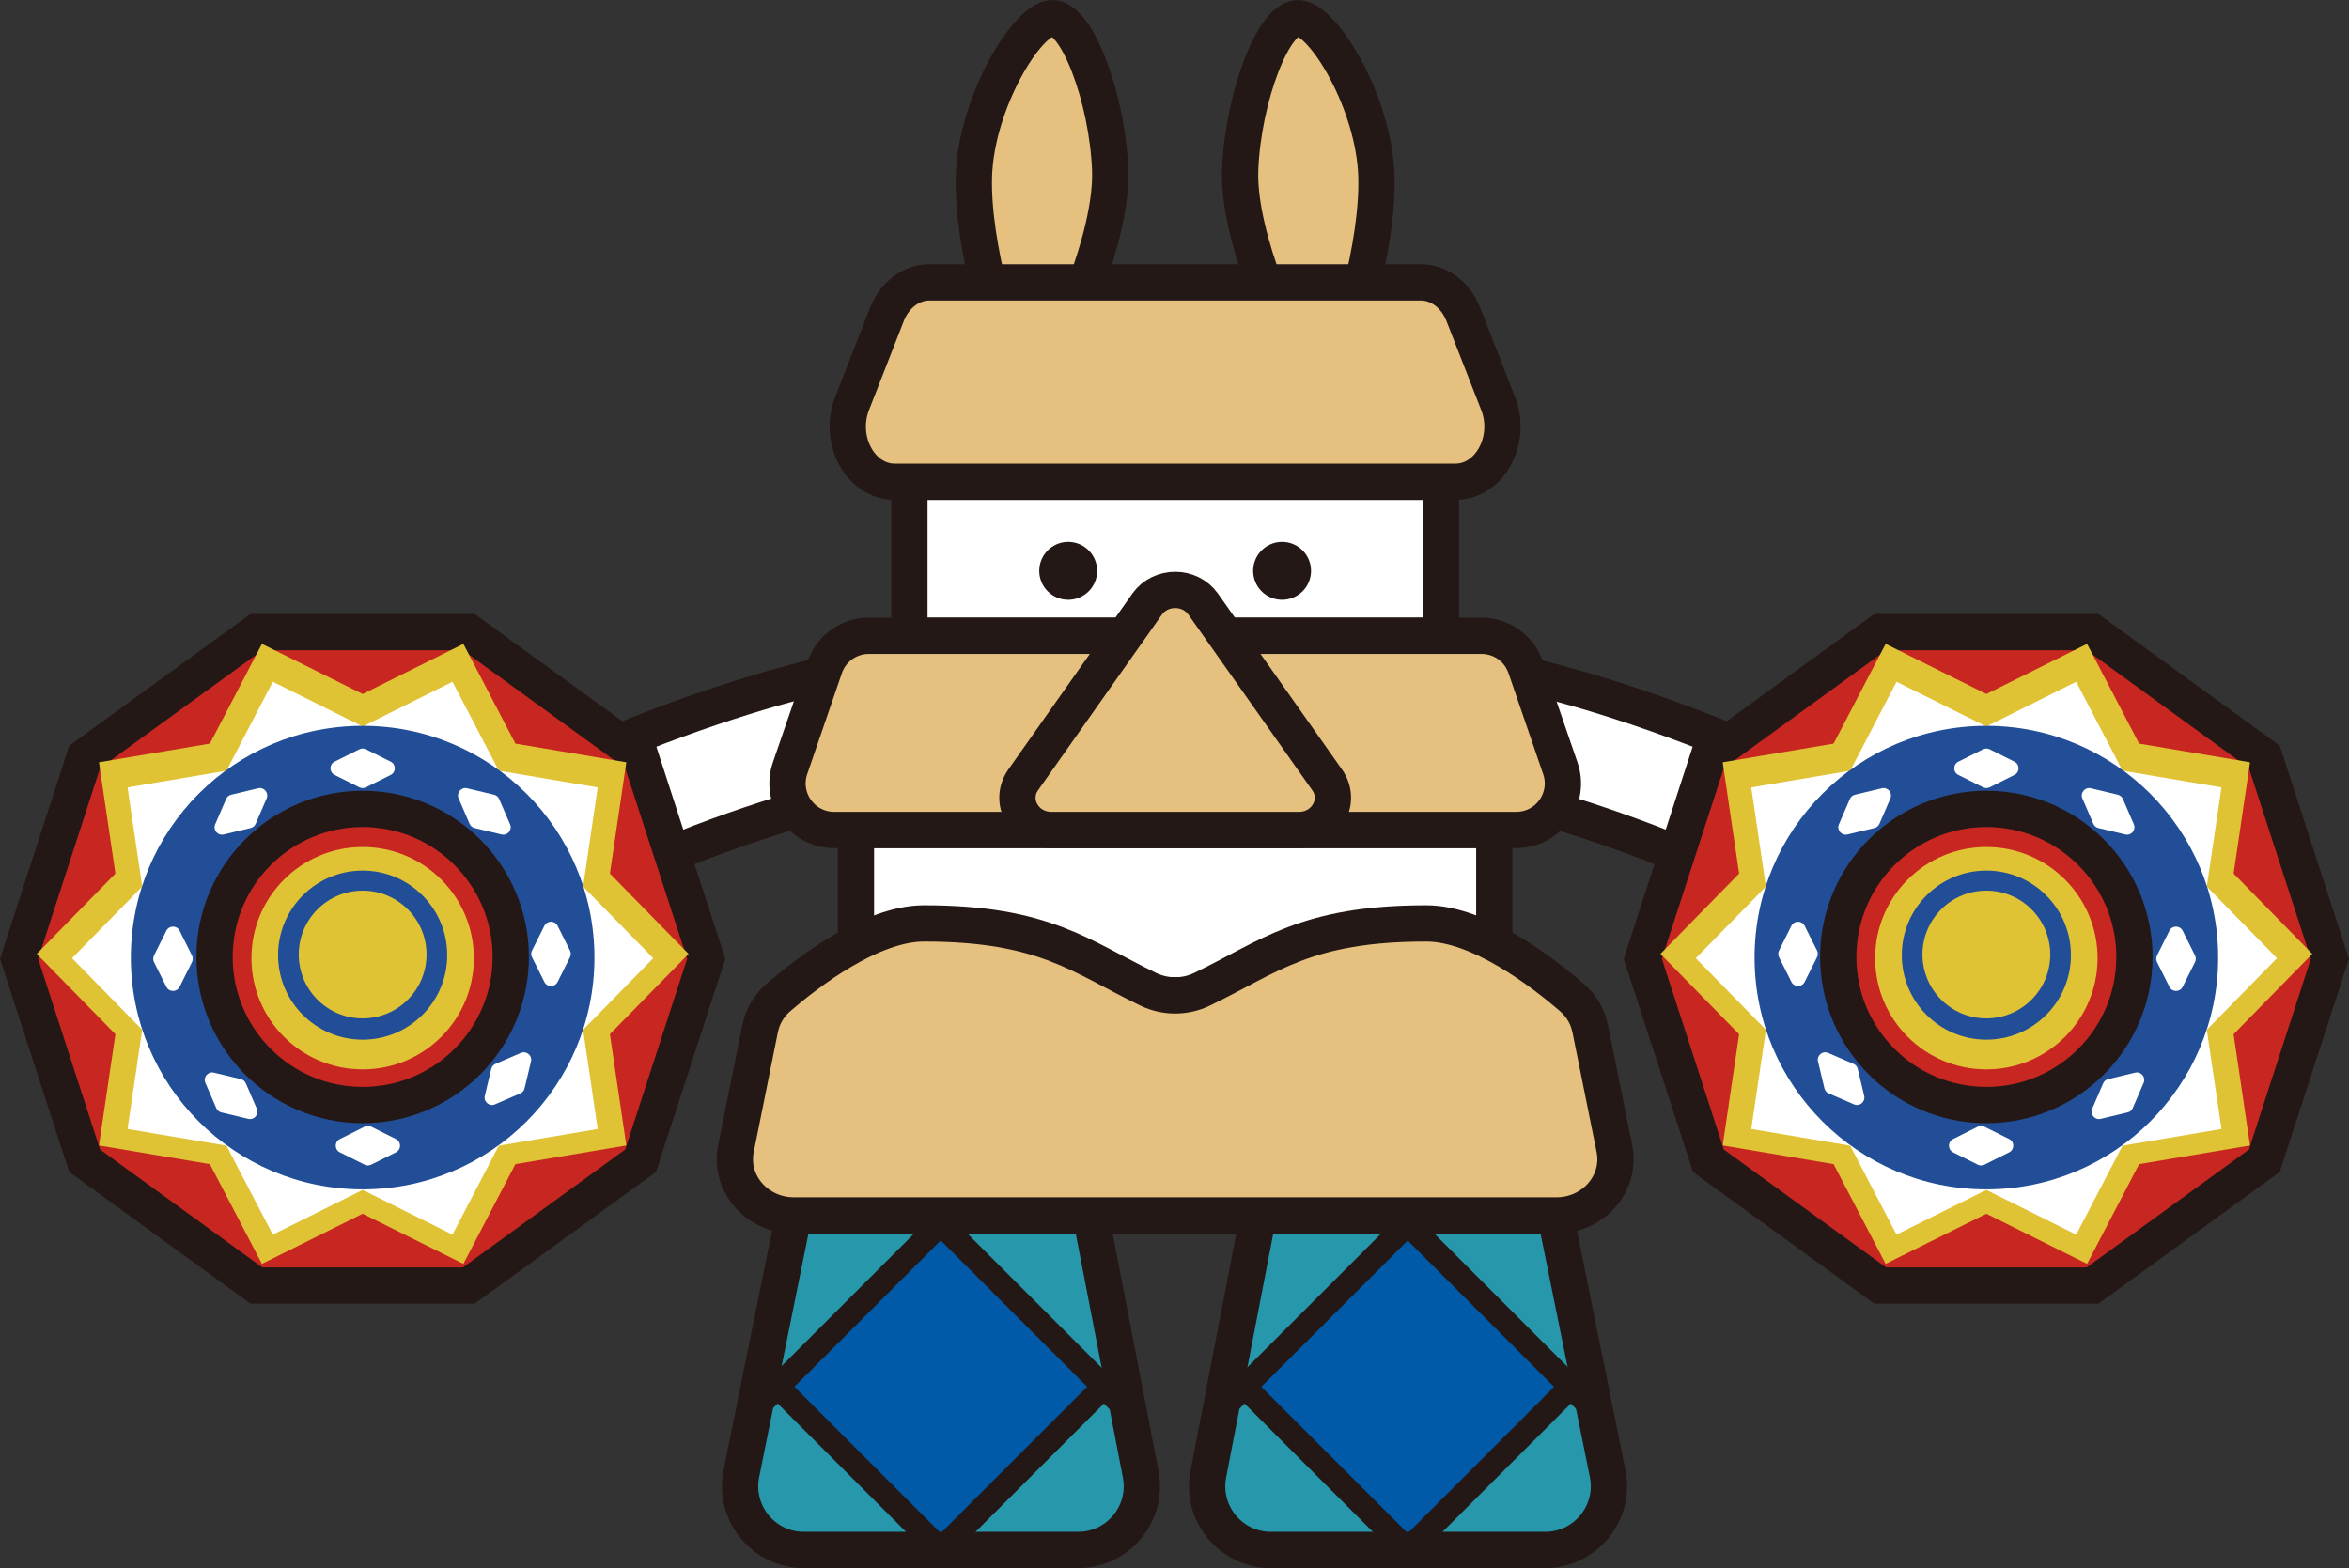
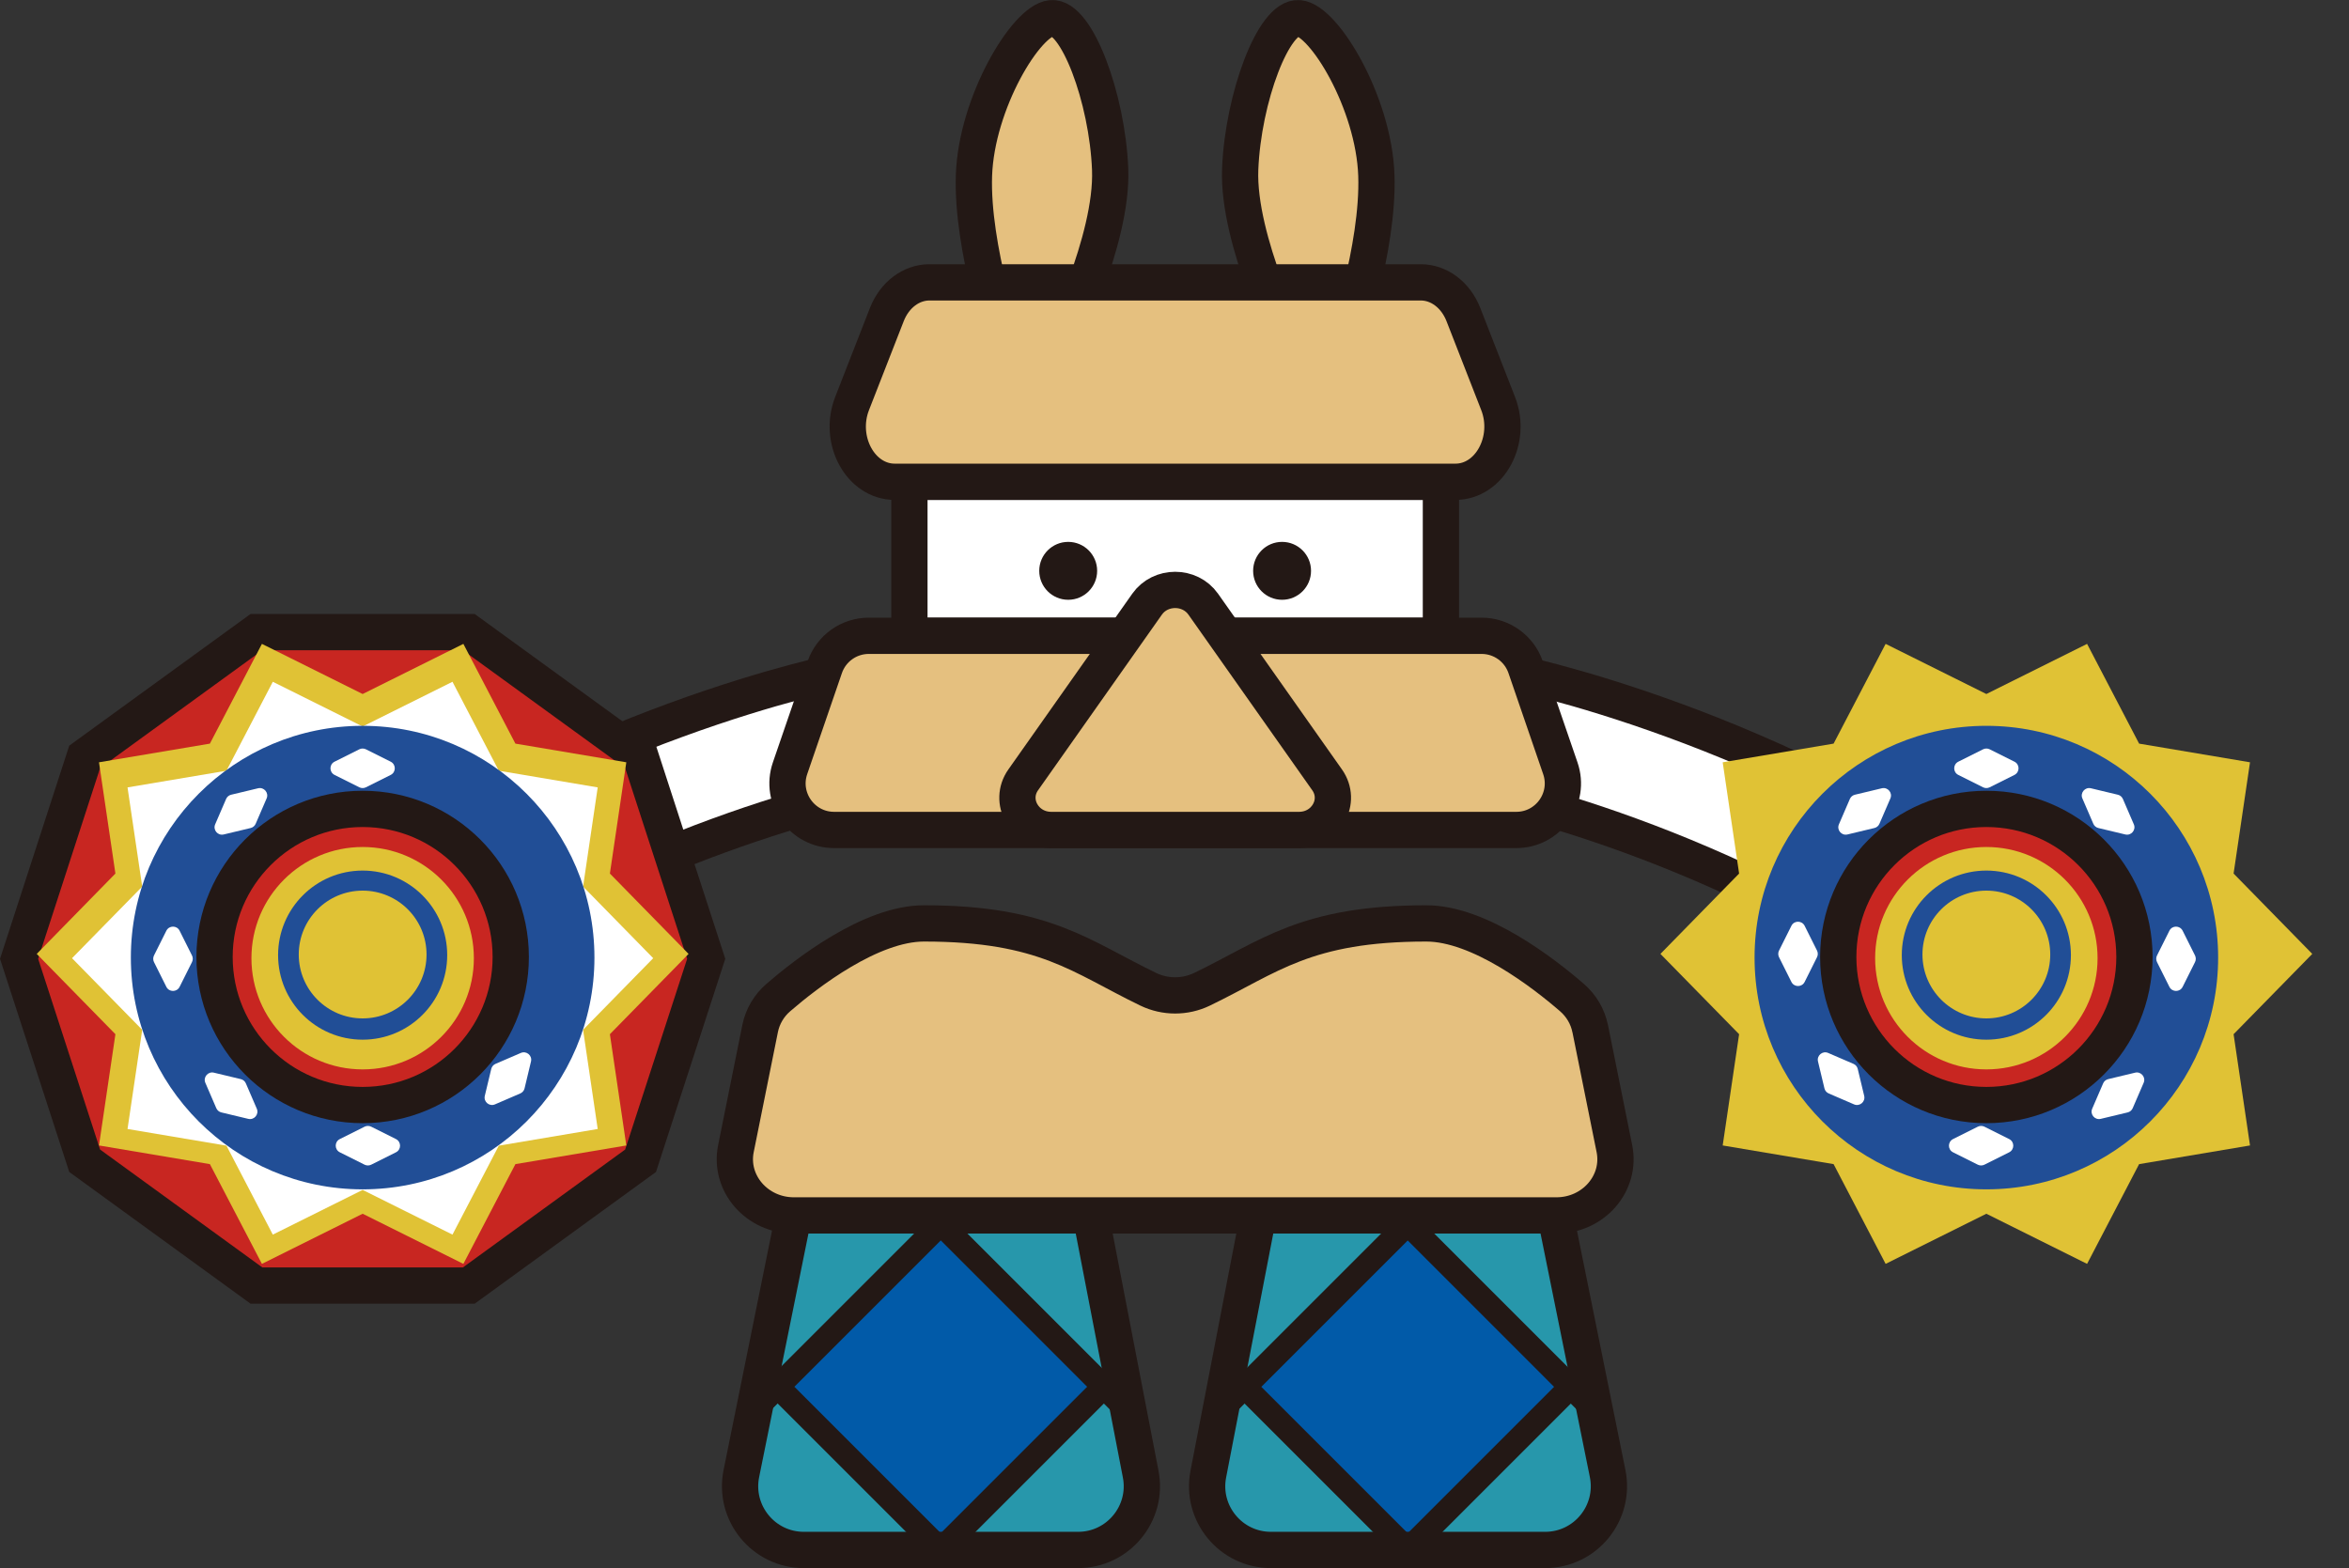
<svg xmlns="http://www.w3.org/2000/svg" viewBox="0 0 459.18 306.56">
  <rect x="0" y="0" width="459.18" height="306.56" fill="#333333" stroke="none" />
  <clipPath id="a">
    <path d="m248.43 303.02h53.61c7.88 0 13.78-7.22 12.22-14.94l-11.82-58.39c-1.18-5.81-6.29-9.99-12.22-9.99h-30.5c-5.97 0-11.11 4.24-12.24 10.1l-11.28 58.39c-1.49 7.69 4.41 14.83 12.24 14.83z" />
  </clipPath>
  <clipPath id="b">
    <path d="m210.75 303.02h-53.61c-7.88 0-13.78-7.22-12.22-14.94l11.82-58.39c1.18-5.81 6.29-9.99 12.22-9.99h30.5c5.97 0 11.11 4.24 12.24 10.1l11.28 58.39c1.49 7.69-4.41 14.83-12.24 14.83z" />
  </clipPath>
  <path d="m291.98 142.91s50.35 9.82 96.31 43.82" fill="none" stroke="#231815" stroke-linecap="round" stroke-linejoin="round" stroke-width="31.18" />
  <path d="m291.98 142.91s50.35 9.82 96.31 43.82" fill="none" stroke="#fff" stroke-linecap="round" stroke-linejoin="round" stroke-width="17.01" />
-   <path d="m367.54 123.58h41.51l33.58 24.39 12.82 39.48-12.82 39.48-33.58 24.4h-41.51l-33.58-24.4-12.83-39.48 12.83-39.48z" fill="#c82621" stroke="#231815" stroke-miterlimit="10" stroke-width="7.09" />
  <path d="m324.58 186.49 15.38 15.7-3.21 21.75 21.68 3.65 10.17 19.5 19.69-9.8 19.69 9.8 10.17-19.5 21.68-3.65-3.21-21.75 15.38-15.7-15.38-15.71 3.21-21.75-21.68-3.65-10.17-19.5-19.69 9.8-19.69-9.8-10.17 19.5-21.68 3.65 3.21 21.75z" fill="#e0c235" />
-   <path d="m331.49 187.33 13.71 14-2.87 19.39 19.34 3.26 9.06 17.39 17.56-8.74 17.56 8.74 9.06-17.39 19.34-3.26-2.87-19.39 13.72-14-13.72-14 2.87-19.39-19.34-3.26-9.06-17.39-17.56 8.74-17.56-8.74-9.06 17.39-19.34 3.26 2.87 19.39z" fill="#fff" />
  <circle cx="388.29" cy="187.21" fill="#214e96" r="45.31" />
  <circle cx="388.29" cy="187.09" fill="#c82621" r="28.95" stroke="#231815" stroke-miterlimit="10" stroke-width="7.09" />
  <circle cx="388.29" cy="187.33" fill="#e0c235" r="21.74" />
  <circle cx="388.29" cy="186.73" fill="#214e96" r="16.53" />
  <circle cx="388.29" cy="186.61" fill="#e0c235" r="12.49" />
  <path d="m388.94 146.49 4.84 2.42c1.07.53 1.07 2.05 0 2.59l-4.84 2.42c-.41.2-.89.2-1.29 0l-4.84-2.42c-1.07-.53-1.07-2.05 0-2.59l4.84-2.42c.41-.2.89-.2 1.29 0z" fill="#fff" />
  <path d="m387.91 220.27 4.84 2.42c1.07.53 1.07 2.05 0 2.59l-4.84 2.42c-.41.2-.89.2-1.29 0l-4.84-2.42c-1.07-.53-1.07-2.05 0-2.59l4.84-2.42c.41-.2.89-.2 1.29 0z" fill="#fff" />
  <path d="m347.76 185.84 2.42-4.84c.53-1.07 2.05-1.07 2.59 0l2.42 4.84c.2.41.2.89 0 1.29l-2.42 4.84c-.53 1.07-2.05 1.07-2.59 0l-2.42-4.84c-.2-.41-.2-.89 0-1.29z" fill="#fff" />
  <path d="m421.65 186.8 2.42-4.84c.53-1.07 2.05-1.07 2.59 0l2.42 4.84c.2.41.2.89 0 1.29l-2.42 4.84c-.53 1.07-2.05 1.07-2.59 0l-2.42-4.84c-.2-.41-.2-.89 0-1.29z" fill="#fff" />
  <path d="m356.64 212.78-1.26-5.26c-.28-1.16.89-2.14 1.98-1.67l4.96 2.14c.42.18.73.55.83.99l1.26 5.26c.28 1.16-.89 2.14-1.98 1.67l-4.96-2.14c-.42-.18-.73-.55-.83-.99z" fill="#fff" />
  <path d="m412.11 210.97 5.26-1.26c1.16-.28 2.14.89 1.67 1.98l-2.14 4.96c-.18.42-.55.73-.99.83l-5.26 1.26c-1.16.28-2.14-.89-1.67-1.98l2.14-4.96c.18-.42.55-.73.99-.83z" fill="#fff" />
  <path d="m362.6 155.37 5.26-1.26c1.16-.28 2.14.89 1.67 1.98l-2.14 4.96c-.18.42-.55.73-.99.83l-5.26 1.26c-1.16.28-2.14-.89-1.67-1.98l2.14-4.96c.18-.42.55-.73.99-.83z" fill="#fff" />
  <path d="m413.99 155.37-5.26-1.26c-1.16-.28-2.14.89-1.67 1.98l2.14 4.96c.18.42.55.73.99.83l5.26 1.26c1.16.28 2.14-.89 1.67-1.98l-2.14-4.96c-.18-.42-.55-.73-.99-.83z" fill="#fff" />
  <path d="m248.43 303.02h53.61c7.88 0 13.78-7.22 12.22-14.94l-11.82-58.39c-1.18-5.81-6.29-9.99-12.22-9.99h-30.5c-5.97 0-11.11 4.24-12.24 10.1l-11.28 58.39c-1.49 7.69 4.41 14.83 12.24 14.83z" fill="#2797ab" />
  <g style="clip-path:url(#a);fill:#015aa8;stroke-width:4.63;stroke:#231815;stroke-linecap:round;stroke-linejoin:round">
    <path d="m252.68 248.58h45.1v45.1h-45.1z" transform="matrix(.707 -.707 .707 .707 -111.1 274.03)" />
    <path d="m252.68 184.8h45.1v45.1h-45.1z" transform="matrix(.707 -.707 .707 .707 -66 255.35)" />
    <path d="m188.9 248.58h45.1v45.1h-45.1z" transform="matrix(.707 -.707 .707 .707 -129.78 228.93)" />
    <path d="m316.46 248.58h45.1v45.1h-45.1z" transform="matrix(.707 -.707 .707 .707 -92.42 319.13)" />
    <path d="m252.68 312.36h45.1v45.1h-45.1z" transform="matrix(.707 -.707 .707 .707 -156.2 292.71)" />
  </g>
  <path d="m248.43 303.02h53.61c7.88 0 13.78-7.22 12.22-14.94l-11.82-58.39c-1.18-5.81-6.29-9.99-12.22-9.99h-30.5c-5.97 0-11.11 4.24-12.24 10.1l-11.28 58.39c-1.49 7.69 4.41 14.83 12.24 14.83z" fill="none" stroke="#231815" stroke-miterlimit="10" stroke-width="7.09" />
  <path d="m262.86 67.89s6.68-19.43 6.19-33.61-10.19-30.25-15.12-30.72-10.95 15.6-11.5 29.54 9.95 34.79 9.95 34.79z" fill="#e5c07f" stroke="#231815" stroke-linecap="round" stroke-linejoin="round" stroke-width="7.09" />
  <path d="m196.58 67.89s-6.68-19.43-6.19-33.61 10.19-30.25 15.12-30.72 10.95 15.6 11.5 29.54-9.95 34.79-9.95 34.79z" fill="#e5c07f" stroke="#231815" stroke-linecap="round" stroke-linejoin="round" stroke-width="7.09" />
  <path d="m167.2 142.91s-50.35 9.82-96.31 43.82" fill="none" stroke="#231815" stroke-linecap="round" stroke-linejoin="round" stroke-width="31.18" />
  <path d="m167.2 142.91s-50.35 9.82-96.31 43.82" fill="none" stroke="#fff" stroke-linecap="round" stroke-linejoin="round" stroke-width="17.01" />
  <path d="m91.64 123.58h-41.51l-33.58 24.39-12.82 39.48 12.82 39.48 33.58 24.4h41.51l33.58-24.4 12.83-39.48-12.83-39.48z" fill="#c82621" stroke="#231815" stroke-miterlimit="10" stroke-width="7.09" />
  <path d="m134.6 186.49-15.38 15.7 3.21 21.75-21.68 3.65-10.17 19.5-19.69-9.8-19.69 9.8-10.17-19.5-21.68-3.65 3.21-21.75-15.38-15.7 15.38-15.71-3.21-21.75 21.68-3.65 10.17-19.5 19.69 9.8 19.69-9.8 10.17 19.5 21.68 3.65-3.21 21.75z" fill="#e0c235" />
  <path d="m127.69 187.33-13.71 14 2.86 19.39-19.33 3.26-9.06 17.39-17.56-8.74-17.56 8.74-9.06-17.39-19.34-3.26 2.87-19.39-13.72-14 13.72-14-2.87-19.39 19.34-3.26 9.06-17.39 17.56 8.74 17.56-8.74 9.06 17.39 19.33 3.26-2.86 19.39z" fill="#fff" />
  <circle cx="70.89" cy="187.21" fill="#214e96" r="45.31" />
  <circle cx="70.89" cy="187.09" fill="#c82621" r="28.95" stroke="#231815" stroke-miterlimit="10" stroke-width="7.09" />
  <circle cx="70.89" cy="187.33" fill="#e0c235" r="21.74" />
  <circle cx="70.89" cy="186.73" fill="#214e96" r="16.53" />
  <circle cx="70.89" cy="186.61" fill="#e0c235" r="12.49" />
  <g fill="#fff">
    <path d="m70.24 146.49-4.84 2.42c-1.07.53-1.07 2.05 0 2.59l4.84 2.42c.41.2.89.2 1.29 0l4.84-2.42c1.07-.53 1.07-2.05 0-2.59l-4.84-2.42c-.41-.2-.89-.2-1.29 0z" />
    <path d="m71.27 220.27-4.84 2.42c-1.07.53-1.07 2.05 0 2.59l4.84 2.42c.41.2.89.2 1.29 0l4.84-2.42c1.07-.53 1.07-2.05 0-2.59l-4.84-2.42c-.41-.2-.89-.2-1.29 0z" />
-     <path d="m111.42 185.84-2.42-4.84c-.53-1.07-2.05-1.07-2.59 0l-2.42 4.84c-.2.41-.2.89 0 1.29l2.42 4.84c.53 1.07 2.05 1.07 2.59 0l2.42-4.84c.2-.41.2-.89 0-1.29z" />
    <path d="m37.53 186.8-2.42-4.84c-.53-1.07-2.05-1.07-2.59 0l-2.42 4.84c-.2.41-.2.89 0 1.29l2.42 4.84c.53 1.07 2.05 1.07 2.59 0l2.42-4.84c.2-.41.2-.89 0-1.29z" />
    <path d="m102.54 212.78 1.26-5.26c.28-1.16-.89-2.14-1.98-1.67l-4.96 2.14c-.42.18-.73.55-.83.99l-1.26 5.26c-.28 1.16.89 2.14 1.98 1.67l4.96-2.14c.42-.18.73-.55.83-.99z" />
    <path d="m47.07 210.97-5.26-1.26c-1.16-.28-2.14.89-1.67 1.98l2.14 4.96c.18.42.55.73.99.83l5.26 1.26c1.16.28 2.14-.89 1.67-1.98l-2.14-4.96c-.18-.42-.55-.73-.99-.83z" />
-     <path d="m96.58 155.37-5.26-1.26c-1.16-.28-2.14.89-1.67 1.98l2.14 4.96c.18.42.55.73.99.83l5.26 1.26c1.16.28 2.14-.89 1.67-1.98l-2.14-4.96c-.18-.42-.55-.73-.99-.83z" />
    <path d="m45.19 155.37 5.26-1.26c1.16-.28 2.14.89 1.67 1.98l-2.14 4.96c-.18.42-.55.73-.99.83l-5.26 1.26c-1.16.28-2.14-.89-1.67-1.98l2.14-4.96c.18-.42.55-.73.99-.83z" />
    <path d="m177.77 94.19h103.9v30.11h-103.9z" stroke="#231815" stroke-miterlimit="10" stroke-width="7.09" />
  </g>
  <path d="m210.75 303.02h-53.61c-7.88 0-13.78-7.22-12.22-14.94l11.82-58.39c1.18-5.81 6.29-9.99 12.22-9.99h30.5c5.97 0 11.11 4.24 12.24 10.1l11.28 58.39c1.49 7.69-4.41 14.83-12.24 14.83z" fill="#2797ab" />
  <g style="clip-path:url(#b);fill:#015aa8;stroke-width:4.63;stroke:#231815;stroke-linecap:round;stroke-linejoin:round">
    <path d="m161.4 248.58h45.1v45.1h-45.1z" transform="matrix(.707 -.707 .707 .707 -137.84 209.48)" />
    <path d="m161.4 184.8h45.1v45.1h-45.1z" transform="matrix(.707 -.707 .707 .707 -92.74 190.8)" />
    <path d="m225.18 248.58h45.1v45.1h-45.1z" transform="matrix(.707 -.707 .707 .707 -119.16 254.58)" />
    <path d="m97.62 248.58h45.1v45.1h-45.1z" transform="matrix(.707 -.707 .707 .707 -156.52 164.38)" />
    <path d="m161.4 312.36h45.1v45.1h-45.1z" transform="matrix(.707 -.707 .707 .707 -182.94 228.16)" />
  </g>
  <path d="m210.75 303.02h-53.61c-7.88 0-13.78-7.22-12.22-14.94l11.82-58.39c1.18-5.81 6.29-9.99 12.22-9.99h30.5c5.97 0 11.11 4.24 12.24 10.1l11.28 58.39c1.49 7.69-4.41 14.83-12.24 14.83z" fill="none" stroke="#231815" stroke-miterlimit="10" stroke-width="7.09" />
-   <path d="m167.32 162.26h124.78v32.33h-124.78z" fill="#fff" stroke="#231815" stroke-linecap="round" stroke-linejoin="round" stroke-width="7.09" />
  <path d="m286.06 61.49c-1.5-3.83-4.75-6.29-8.34-6.29h-96.02c-3.59 0-6.84 2.46-8.34 6.29l-6.79 17.39c-2.8 7.16 1.65 15.31 8.34 15.31h109.6c6.69 0 11.14-8.16 8.34-15.31z" fill="#e5c07f" stroke="#231815" stroke-miterlimit="10" stroke-width="7.09" />
  <path d="m298.23 130.45c-1.26-3.68-4.72-6.15-8.61-6.15h-119.79c-3.89 0-7.35 2.47-8.61 6.15l-6.78 19.74c-2.03 5.91 2.36 12.07 8.61 12.07h133.35c6.25 0 10.65-6.15 8.61-12.07z" fill="#e5c07f" stroke="#231815" stroke-miterlimit="10" stroke-width="7.09" />
  <path d="m224.23 118.12-24.21 34.34c-2.95 4.18.2 9.8 5.49 9.8h48.42c5.29 0 8.44-5.62 5.49-9.8l-24.21-34.34c-2.62-3.72-8.36-3.72-10.98 0z" fill="#e5c07f" stroke="#231815" stroke-linecap="round" stroke-linejoin="round" stroke-width="7.09" />
  <circle cx="208.81" cy="111.6" fill="#231815" r="5.66" />
  <circle cx="250.62" cy="111.6" fill="#231815" r="5.66" />
  <path d="m310.84 201.08c-.47-2.33-1.71-4.45-3.55-6.05-5.52-4.78-18.05-14.5-28.48-14.5-23.64 0-30.68 6.53-43.85 12.88-3.3 1.59-7.19 1.59-10.49 0-13.17-6.35-20.21-12.88-43.85-12.88-10.43 0-22.96 9.73-28.48 14.5-1.84 1.59-3.08 3.72-3.55 6.05l-4.73 23.47c-1.37 6.78 4.09 13.07 11.34 13.07h149.04c7.25 0 12.71-6.29 11.34-13.07l-4.73-23.47z" fill="#e5c07f" stroke="#231815" stroke-linecap="round" stroke-linejoin="round" stroke-width="7.09" />
</svg>